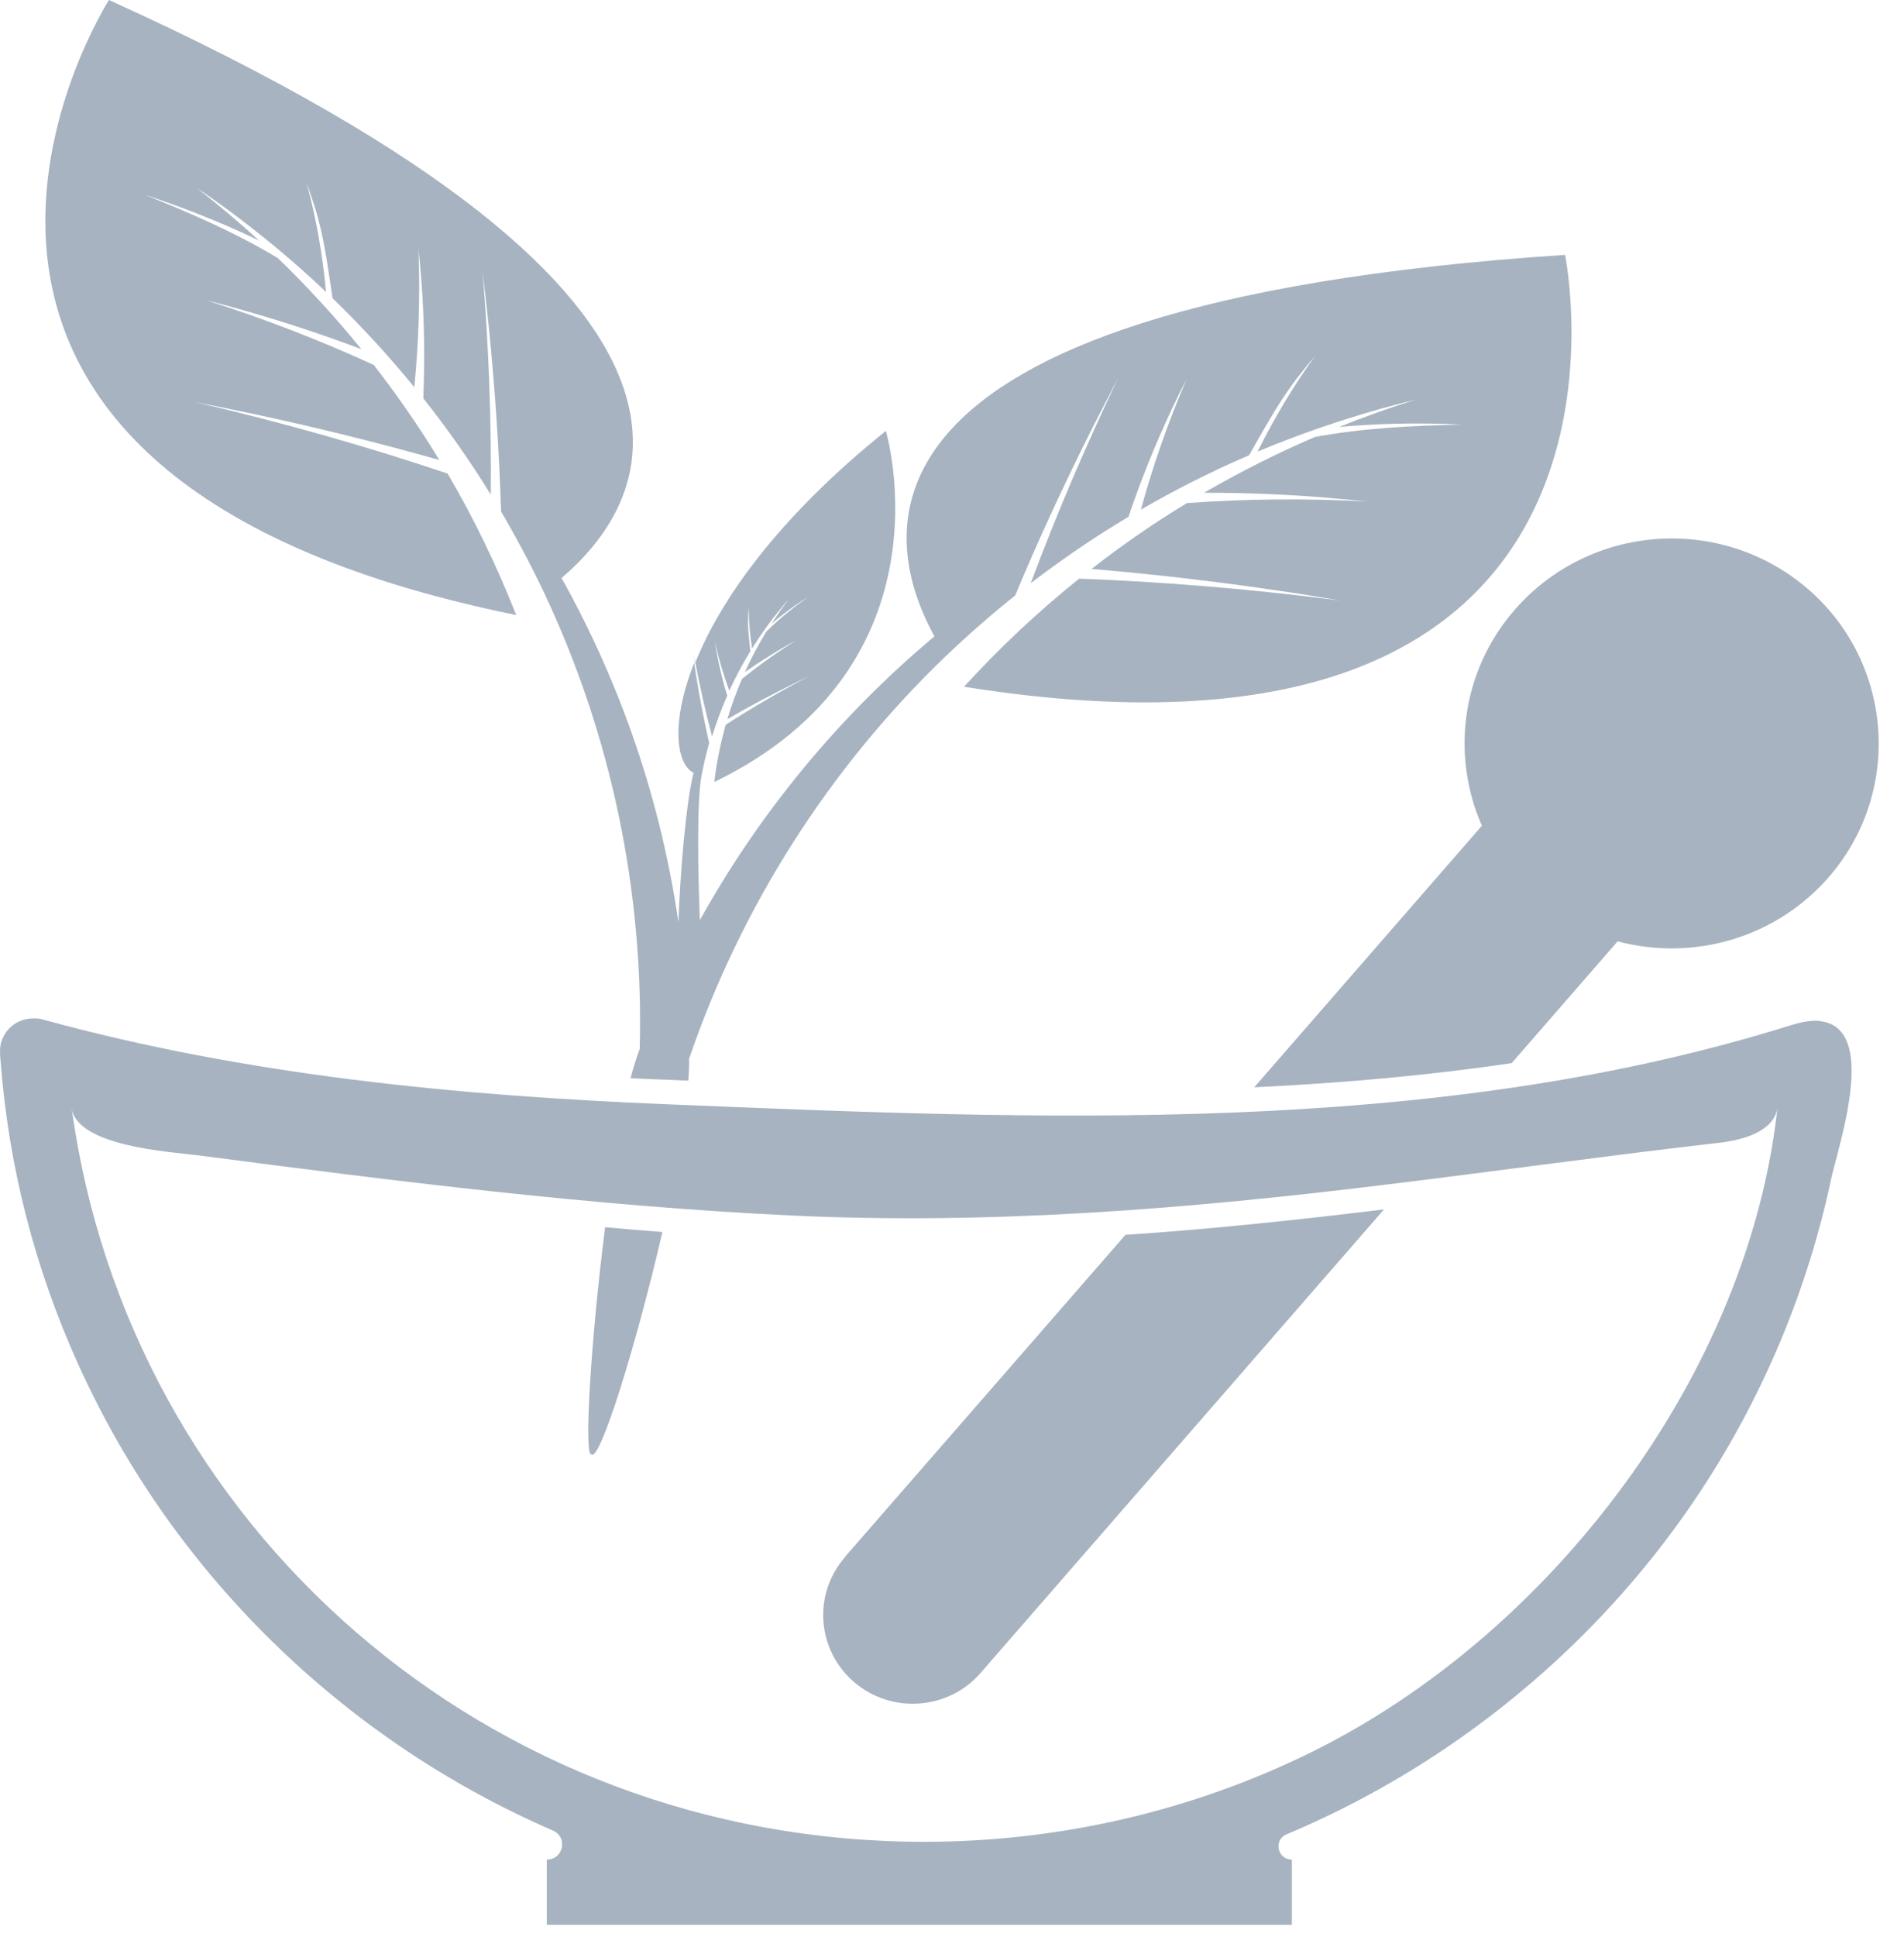
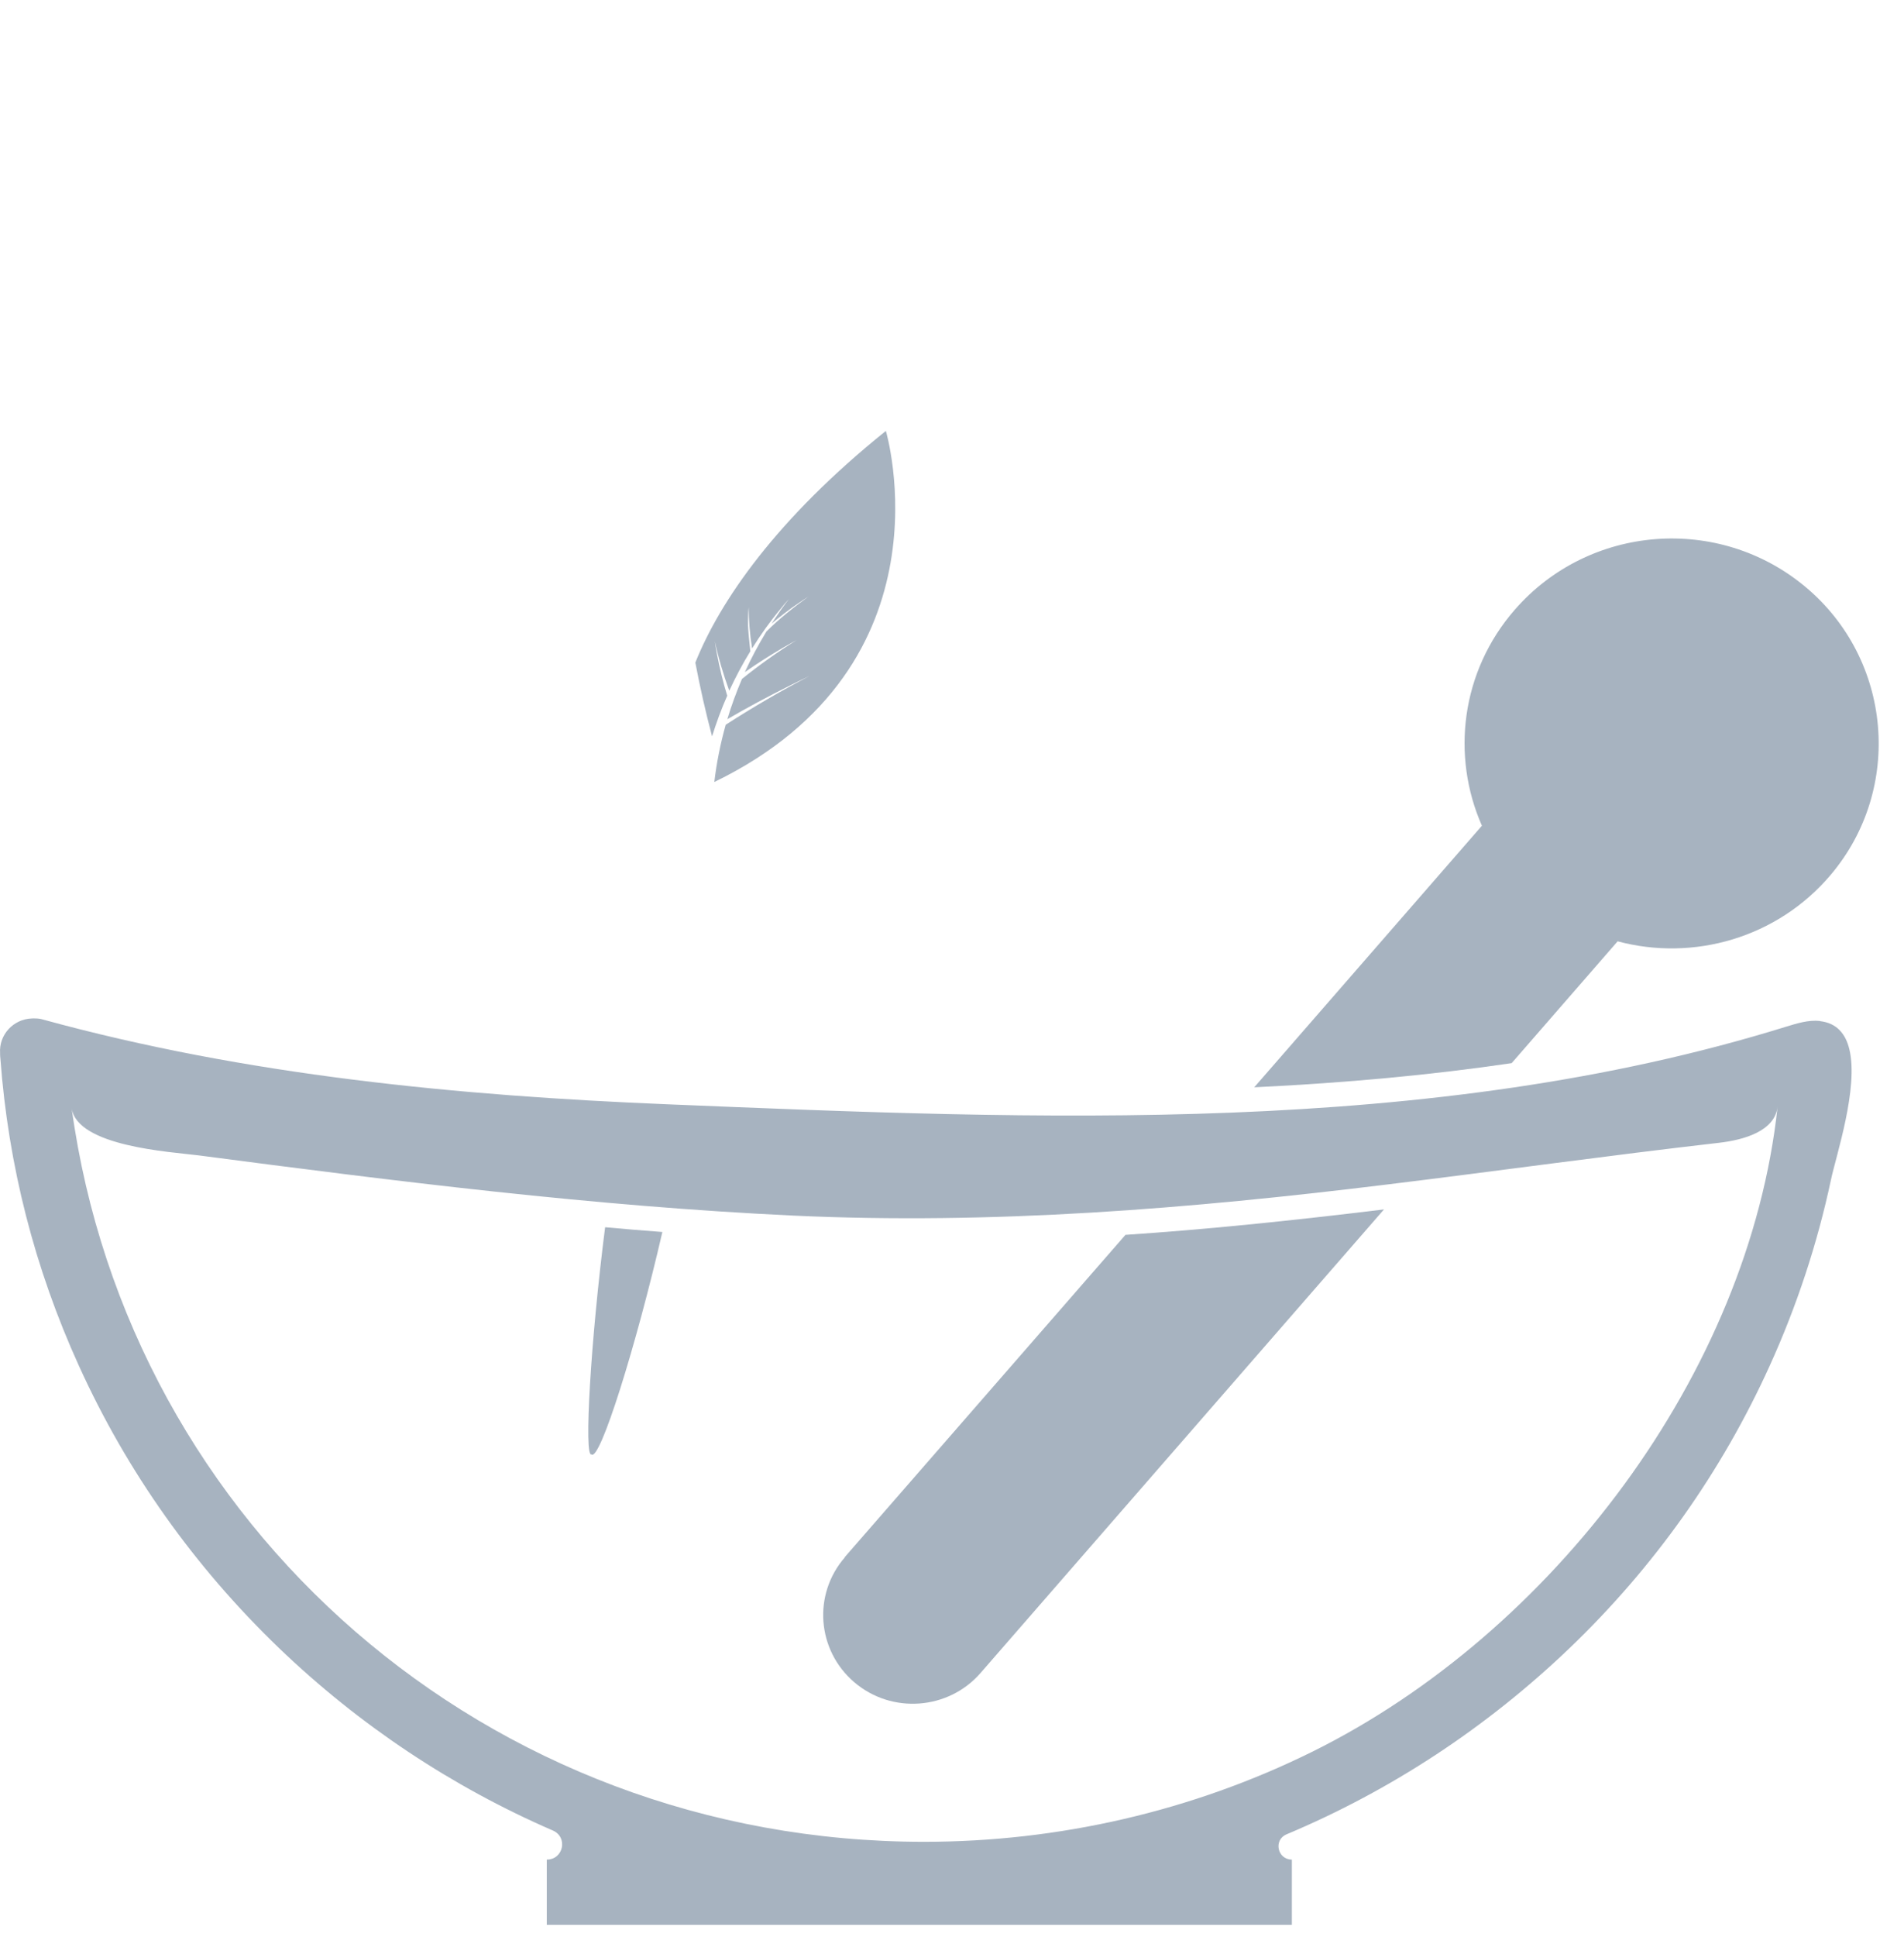
<svg xmlns="http://www.w3.org/2000/svg" width="60" height="61" viewBox="0 0 60 61" fill="none">
  <path d="M26.624 49.05C25.606 50.217 25.742 51.98 26.923 52.986C28.104 53.993 29.887 53.858 30.901 52.691L43.613 38.092C40.609 38.458 37.944 38.728 35.466 38.893L26.619 49.045L26.624 49.05Z" fill="#A7B3C0" />
  <path d="M18.634 45.805C18.892 46.085 20.047 42.384 20.873 38.803C20.27 38.758 19.667 38.708 19.069 38.653C18.613 42.219 18.395 45.94 18.639 45.805H18.634Z" fill="#A7B3C0" />
  <path d="M47.733 19.206C46.04 21.149 45.726 23.804 46.699 26.007L39.524 34.246C42.438 34.106 45.123 33.855 47.636 33.485L50.976 29.648C53.352 30.284 56.002 29.553 57.694 27.55C59.985 24.835 59.625 20.764 56.894 18.485C54.163 16.201 50.074 16.517 47.733 19.206Z" fill="#A7B3C0" />
-   <path d="M16.267 19.372C15.664 17.839 14.945 16.347 14.104 14.914C11.58 14.068 8.93 13.312 6.154 12.666C6.767 12.786 7.375 12.906 7.983 13.036C10 13.467 11.955 13.953 13.845 14.489C13.217 13.457 12.528 12.46 11.778 11.494C10.096 10.723 8.327 10.036 6.478 9.45C6.899 9.556 7.319 9.671 7.735 9.791C8.986 10.146 10.207 10.552 11.388 10.998C10.577 10.001 9.701 9.04 8.753 8.128C7.436 7.332 6.022 6.721 4.563 6.135C4.877 6.235 5.191 6.345 5.505 6.461C6.417 6.791 7.299 7.162 8.155 7.572C7.532 6.996 6.878 6.451 6.199 5.915C6.493 6.115 6.787 6.32 7.076 6.531C8.211 7.362 9.28 8.248 10.273 9.195C10.167 8.028 9.964 6.876 9.66 5.749C9.751 6.005 9.837 6.265 9.924 6.531C10.212 7.442 10.334 8.449 10.481 9.395C11.403 10.287 12.264 11.223 13.055 12.195C13.197 10.768 13.242 9.31 13.187 7.838C13.222 8.188 13.258 8.544 13.283 8.899C13.374 10.127 13.389 11.344 13.339 12.545C14.114 13.522 14.823 14.534 15.467 15.58C15.487 13.307 15.406 10.963 15.208 8.554C15.279 9.14 15.345 9.726 15.406 10.317C15.604 12.285 15.73 14.223 15.791 16.111C16.277 16.943 16.728 17.789 17.139 18.655C19.282 23.188 20.29 28.126 20.159 33.039C20.062 33.294 19.966 33.6 19.87 33.96C20.265 33.98 20.665 33.995 21.066 34.01L21.537 34.03C21.587 34.03 21.638 34.03 21.689 34.035C21.709 33.78 21.719 33.555 21.714 33.349C23.341 28.592 26.097 24.22 29.811 20.659C30.505 19.998 31.23 19.361 31.99 18.756C32.719 17.008 33.535 15.245 34.427 13.472C34.696 12.941 34.969 12.42 35.243 11.894C34.199 14.073 33.277 16.236 32.481 18.37C33.459 17.619 34.488 16.918 35.562 16.276C35.947 15.135 36.398 14.008 36.925 12.891C37.077 12.566 37.234 12.245 37.396 11.934C36.814 13.292 36.332 14.664 35.952 16.051C37.047 15.42 38.182 14.844 39.362 14.338C39.844 13.502 40.32 12.611 40.918 11.854C41.09 11.634 41.262 11.424 41.44 11.213C40.756 12.165 40.153 13.166 39.631 14.223C40.898 13.692 42.215 13.237 43.578 12.856C43.928 12.761 44.272 12.671 44.622 12.585C43.796 12.841 42.99 13.131 42.2 13.447C43.152 13.362 44.11 13.327 45.078 13.342C45.412 13.342 45.747 13.357 46.076 13.372C44.505 13.407 42.96 13.482 41.44 13.762C40.229 14.283 39.063 14.869 37.944 15.52C39.205 15.52 40.492 15.565 41.794 15.675C42.225 15.711 42.661 15.751 43.092 15.796C41.156 15.691 39.256 15.711 37.401 15.846C36.352 16.482 35.349 17.178 34.397 17.919C36.358 18.084 38.359 18.315 40.396 18.62C41.014 18.71 41.627 18.811 42.245 18.916C39.418 18.55 36.667 18.325 34.007 18.225C32.704 19.271 31.493 20.408 30.379 21.63C52.855 25.216 49.319 8.028 49.319 8.028C25.697 9.586 27.896 17.213 29.446 20.043C26.416 22.582 23.923 25.622 22.054 28.982C21.993 27.45 21.957 25.231 22.104 24.445C22.17 24.094 22.251 23.749 22.348 23.403C22.191 22.717 22.054 22.011 21.937 21.285C21.917 21.149 21.897 21.014 21.876 20.879C21.121 22.782 21.319 24.079 21.856 24.34C21.623 25.246 21.43 27.495 21.38 29.052C20.833 25.291 19.601 21.615 17.696 18.205C20.159 16.106 24.957 9.746 3.433 0C3.433 0 -6.052 14.829 16.247 19.367L16.267 19.372Z" fill="#A7B3C0" />
-   <path d="M21.866 20.644C21.881 20.724 21.892 20.804 21.902 20.889C21.902 20.884 21.907 20.874 21.912 20.869C21.897 20.794 21.881 20.719 21.871 20.644H21.866Z" fill="#A7B3C0" />
  <path d="M22.915 21.906C22.783 21.48 22.677 21.039 22.591 20.588C22.566 20.458 22.545 20.328 22.525 20.198C22.642 20.734 22.799 21.255 22.981 21.755C23.179 21.33 23.396 20.914 23.645 20.513C23.609 20.158 23.559 19.787 23.574 19.432C23.574 19.326 23.584 19.226 23.594 19.126C23.594 19.557 23.63 19.993 23.7 20.423C23.969 19.993 24.268 19.572 24.602 19.171C24.683 19.066 24.77 18.966 24.861 18.866C24.663 19.121 24.486 19.382 24.314 19.642C24.587 19.417 24.866 19.196 25.165 18.996C25.266 18.926 25.372 18.856 25.474 18.791C25.003 19.136 24.552 19.487 24.151 19.892C23.898 20.308 23.67 20.734 23.472 21.169C23.858 20.899 24.258 20.644 24.678 20.398C24.82 20.318 24.957 20.238 25.099 20.163C24.491 20.544 23.913 20.954 23.381 21.385C23.204 21.8 23.047 22.226 22.92 22.652C23.548 22.286 24.212 21.931 24.896 21.59C25.104 21.485 25.312 21.385 25.52 21.285C24.582 21.776 23.7 22.291 22.869 22.827C22.702 23.423 22.581 24.024 22.51 24.63C30.115 20.944 27.916 13.572 27.916 13.572C24.471 16.342 22.692 18.921 21.912 20.869C22.064 21.67 22.241 22.447 22.439 23.193C22.576 22.757 22.733 22.326 22.92 21.906H22.915Z" fill="#A7B3C0" />
  <path d="M57.355 32.157C56.99 32.117 56.625 32.233 56.281 32.338C45.062 35.818 32.664 35.257 21.055 34.782C14.428 34.511 7.765 33.87 1.355 32.112C1.274 32.087 1.198 32.077 1.117 32.077C1.082 32.077 1.041 32.072 1.006 32.077C0.418 32.097 -0.038 32.593 0.003 33.174C0.003 33.189 0.003 33.199 0.003 33.209C0.003 33.259 0.008 33.304 0.013 33.349C0.261 36.705 1.092 39.955 2.49 43.025C4.005 46.361 6.128 49.345 8.789 51.905C11.337 54.349 14.256 56.282 17.422 57.654C17.904 57.864 17.757 58.57 17.23 58.57V60.624H40.71V58.57C40.254 58.57 40.122 57.949 40.543 57.774C43.821 56.397 46.841 54.419 49.466 51.905C52.131 49.35 54.249 46.361 55.764 43.025C56.62 41.142 57.269 39.174 57.699 37.156C57.856 36.409 58.576 34.266 58.277 33.044C58.16 32.563 57.882 32.222 57.355 32.162V32.157ZM41.369 55.165C37.579 57.043 33.363 58.01 29.122 58.01C15.355 58.01 4.061 48.068 2.257 34.897C2.424 36.109 5.378 36.279 6.25 36.389C12.482 37.206 18.725 37.992 25.013 38.287C31.296 38.578 37.482 38.072 43.72 37.306C47.206 36.88 50.682 36.394 54.168 35.994C54.953 35.904 55.931 35.628 56.017 34.852C55.115 43.266 48.898 51.434 41.369 55.165Z" fill="#A7B3C0" />
</svg>